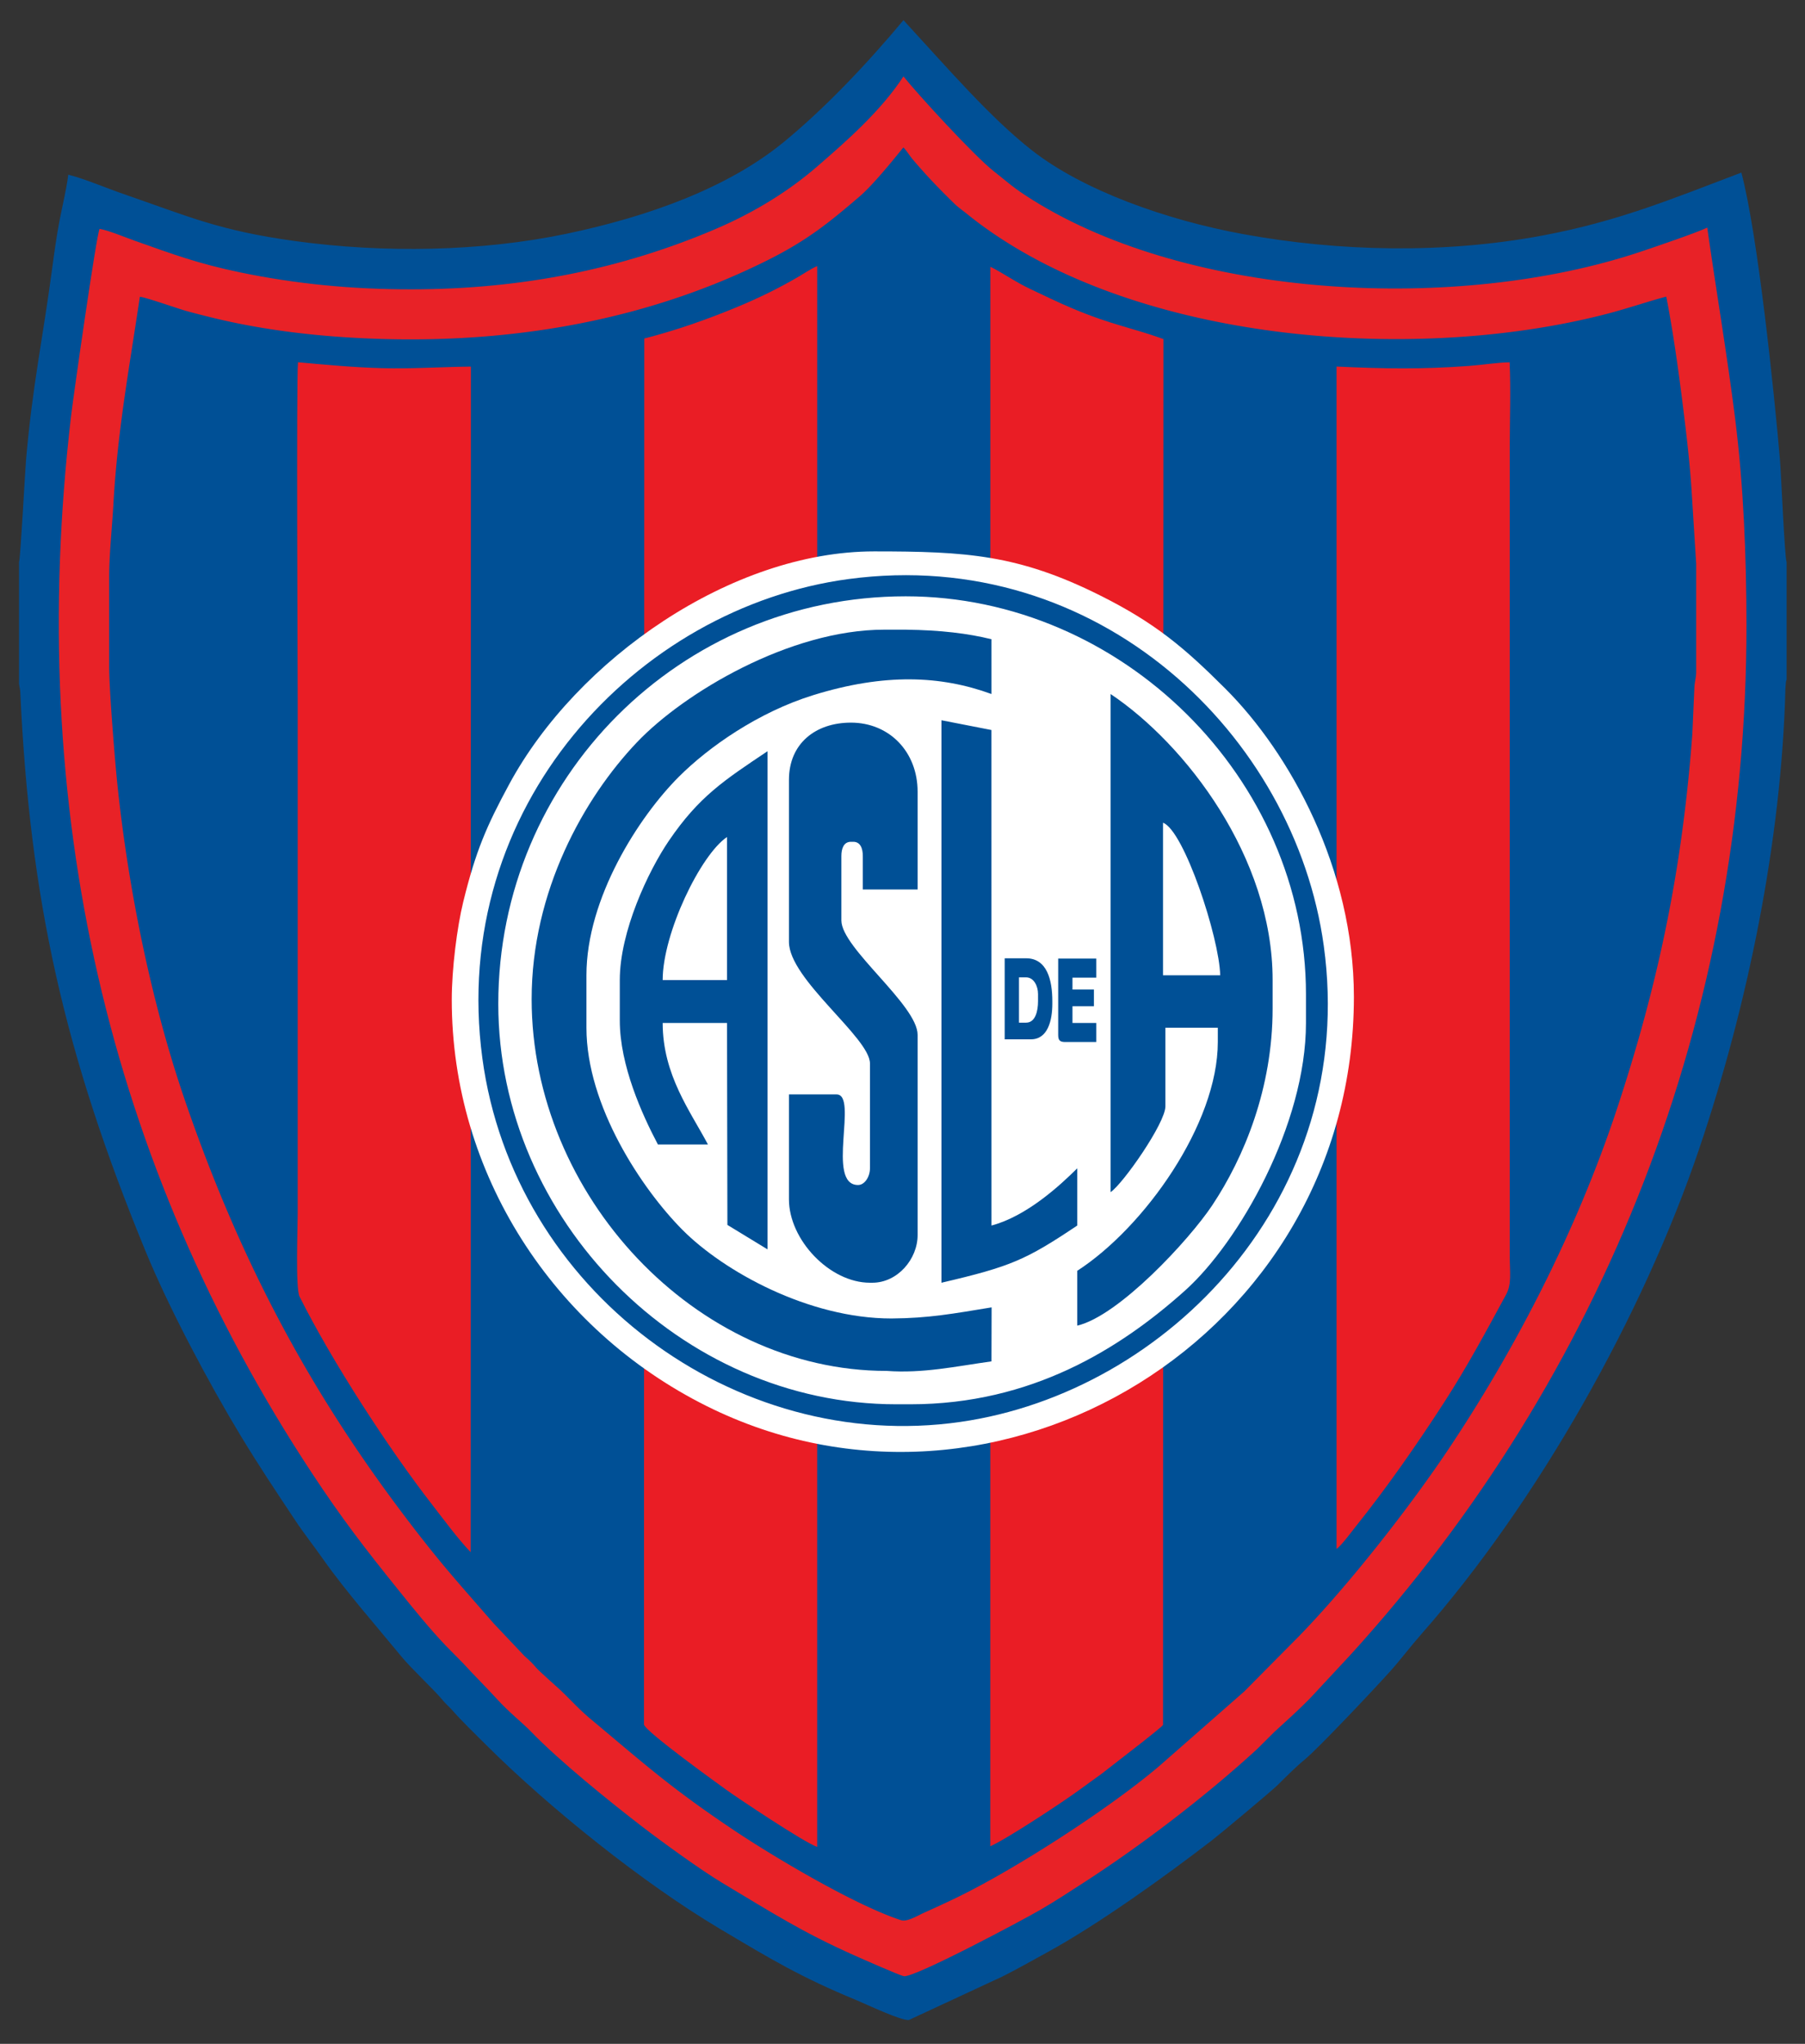
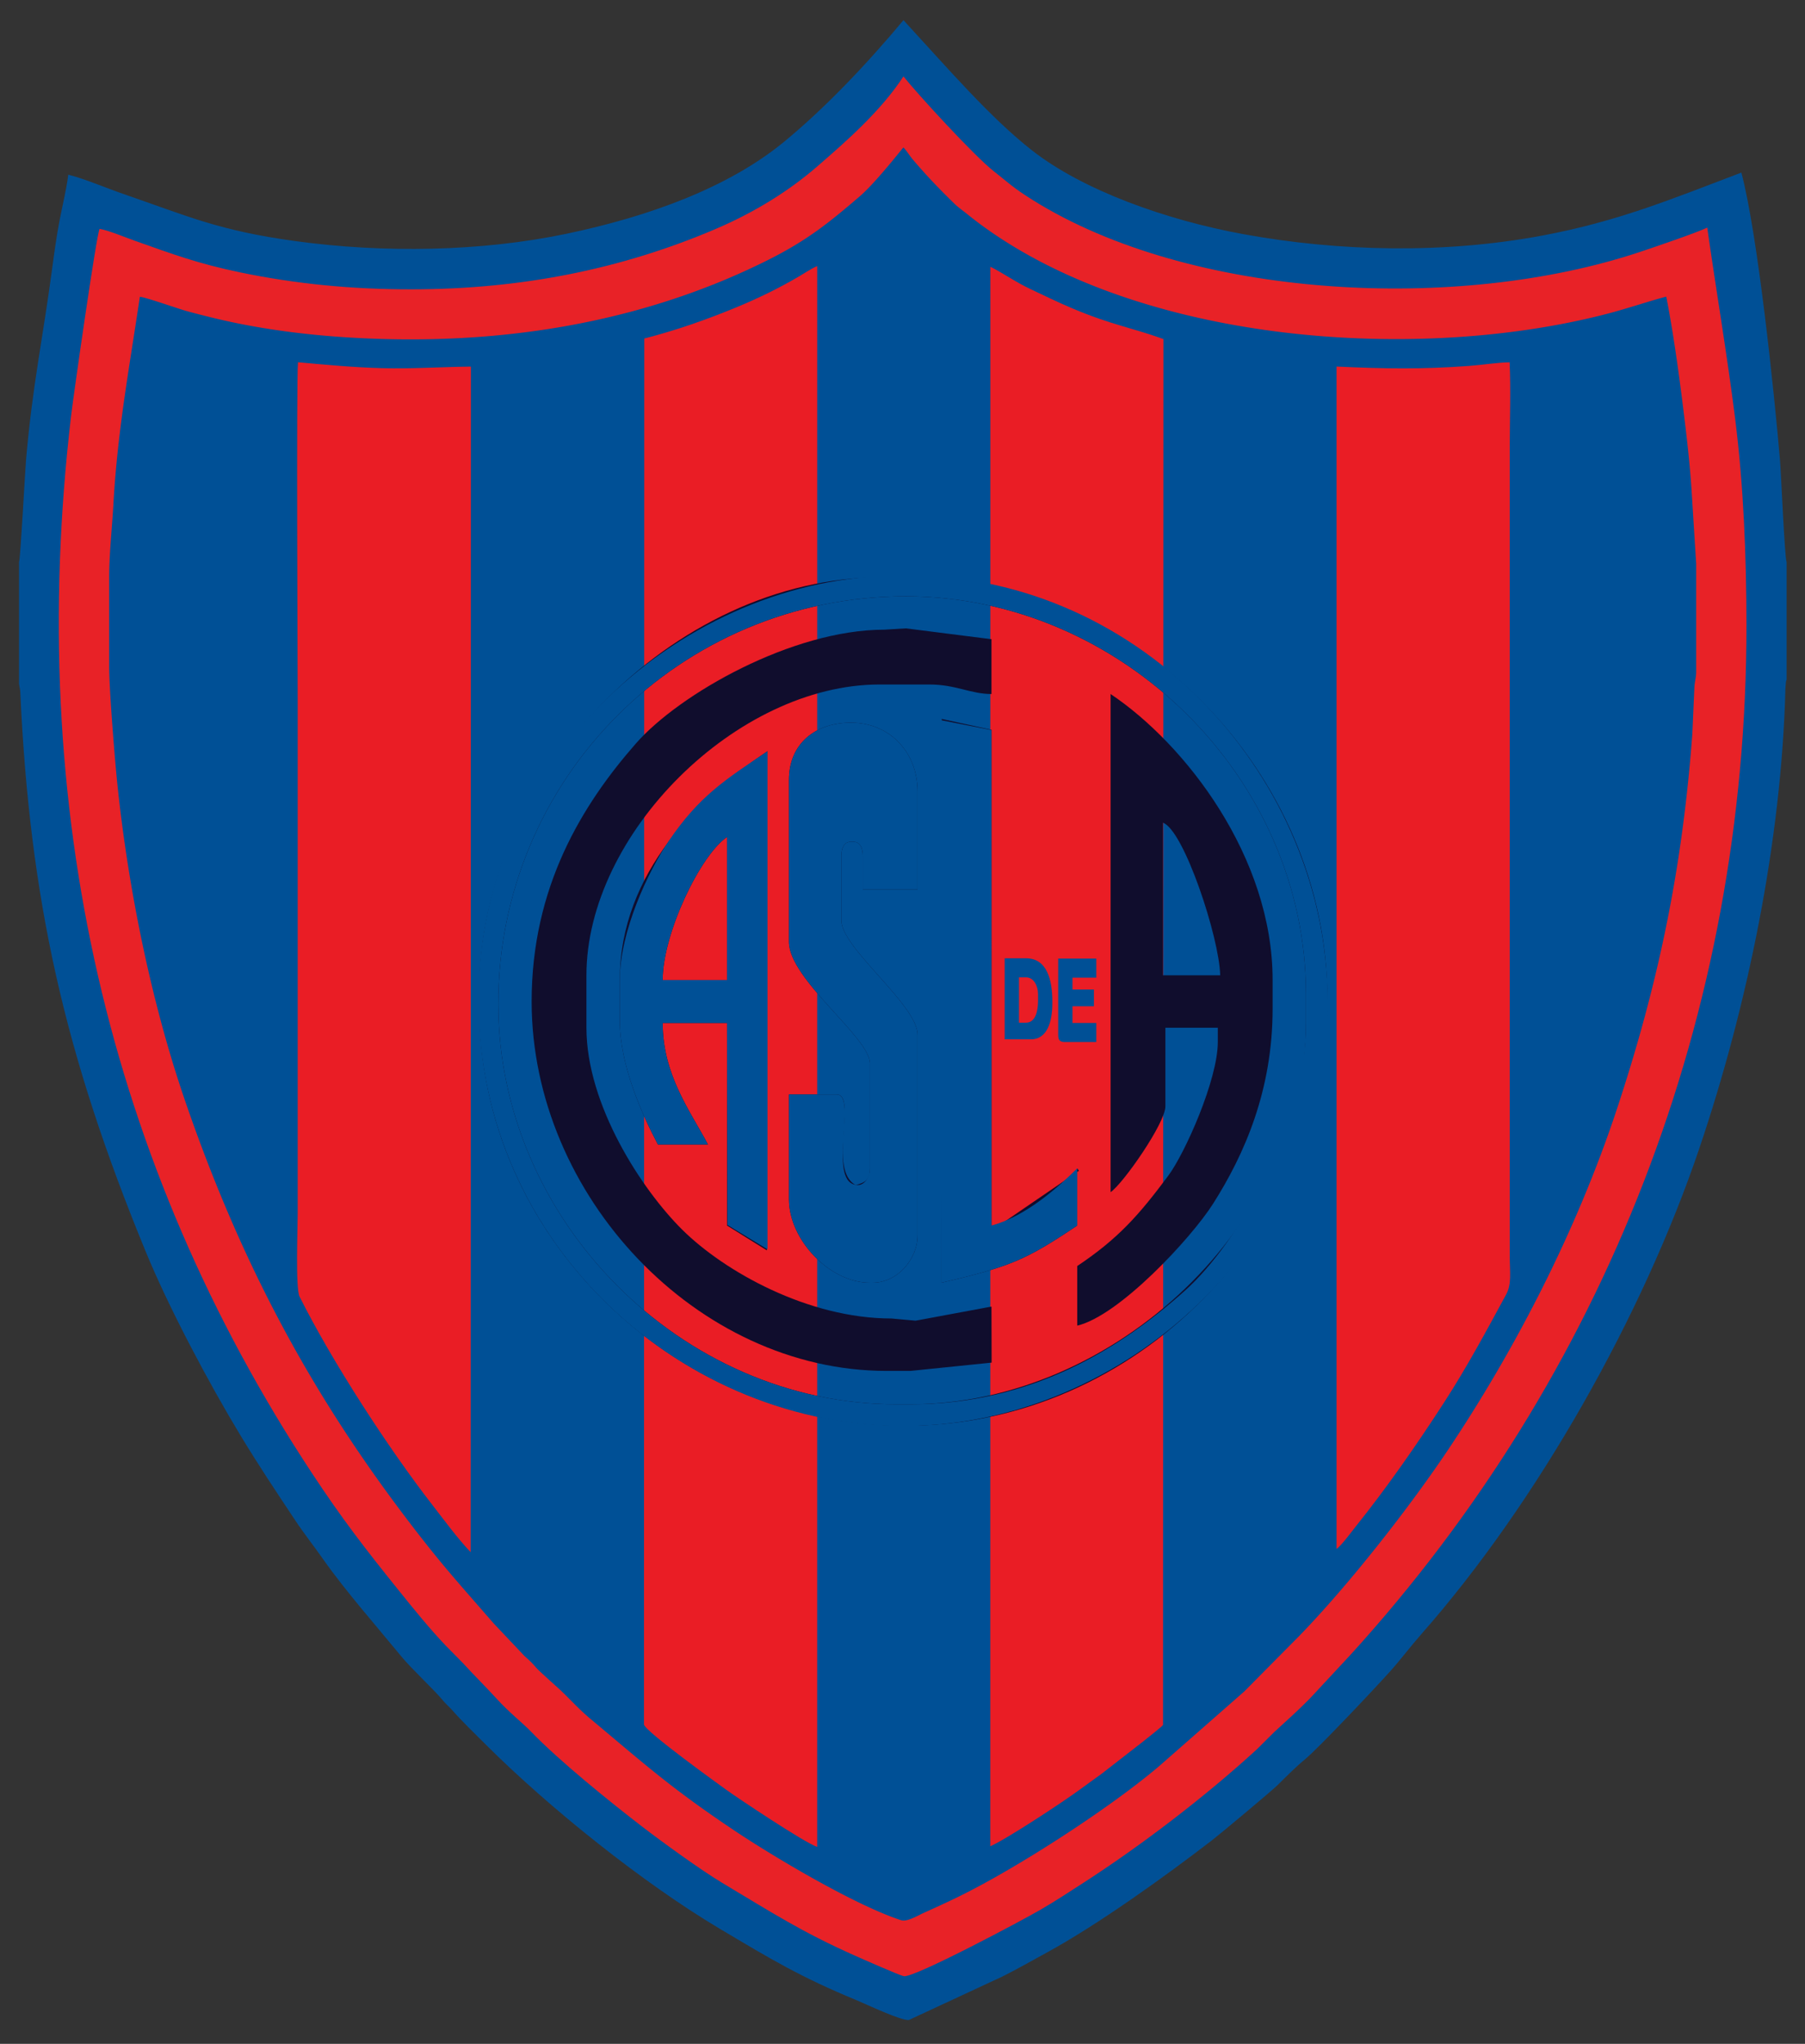
<svg xmlns="http://www.w3.org/2000/svg" width="595" height="673.5" xml:space="preserve">
  <rect width="100%" height="100%" fill="#333333" stroke="none" />
  <g fill-rule="evenodd" clip-rule="evenodd">
    <path fill="#005096" d="M6.273 185.239v40.065l.391 2.303c3.114 69.014 14.678 119.956 41.358 184.791 7.672 18.646 20.771 43.292 31.139 60.417 6.409 10.587 11.371 17.927 18.029 27.983 2.994 4.522 6.29 8.663 9.431 13.137 7.196 10.246 17.613 22.08 25.646 31.866 3.429 4.177 10.923 11.095 13.755 14.549.961 1.173 1.805 1.806 2.817 2.946 3.664 4.124 7.524 7.821 11.358 11.644 20.862 20.795 51.827 45.618 77.003 60.586 17.065 10.146 26.632 15.946 45.346 23.667 3.035 1.252 14.391 6.675 17.047 6.444l30.843-14.333c4.977-2.486 9.788-5.251 14.658-7.907 16.9-9.213 39.21-25.254 54.511-37.056 2.651-2.044 19.564-16.152 21.627-18.202 2.475-2.461 6.226-6.19 8.893-8.364 4.288-3.495 22.881-23.193 28.074-28.979 3.57-3.978 6.671-8.16 10.292-12.27 38.421-43.603 73.115-105.257 91.66-160.067 15.851-46.855 27.125-101.323 28.395-151.731l.179-2.093c.024-.116.08-.274.101-.366.022-.091.063-.244.112-.359v-38.671c-.648-1.386-1.815-29.282-2.191-33.69-1.835-21.584-7.312-74.387-12.724-94.672-23.351 8.857-40.704 16.071-65.479 20.722-32.512 6.103-67.2 5.321-98.754-.451-25.417-4.649-52.864-14.456-69.655-27.631-13.841-10.861-27.598-26.885-42.319-42.87-12.434 14.873-25.952 29.043-39.353 40.073-18.356 15.107-44.534 24.626-71.838 30.333-28.063 5.867-60.101 6.399-89.261 2.397-25.186-3.457-35.115-8.084-56.908-15.609-5.712-1.973-12.298-4.833-17.952-6.282-.617 4.969-1.985 10.411-2.908 15.279-1.004 5.303-1.69 10.292-2.412 15.716-3.055 22.962-6.494 38.51-8.601 62.988-.36 4.184-1.838 32.693-2.31 33.697z" />
    <path fill="#E82227" d="M135.459 95.342c-19.503 0-37.851-1.758-56.313-5.59-13.92-2.89-22.117-5.963-34.721-10.421-3-1.061-8.691-3.434-11.607-3.92-1.117 2.417-8.625 55.119-9.412 61.857-15.071 128.95 12.318 246.224 79.249 347.894 10.105 15.351 17.739 25.195 28.782 38.907 4.932 6.125 10.214 12.661 15.466 18.164l5.705 5.79c3.6 3.956 7.373 7.646 10.972 11.594 4.487 4.921 8.67 8.074 11.524 11.041 9.24 9.61 26.304 23.347 36.496 31.185 6.593 5.071 19.581 14.489 26.507 18.621 16.195 9.663 26.02 16.092 43.722 23.962 2.026.9 14.905 6.614 16.163 6.776 3.509.455 38.408-18.077 45.244-22.053 4.758-2.768 9.333-5.785 13.854-8.699 19.059-12.279 40.254-28.465 57.264-44.054l5.764-5.73c4.036-3.702 7.798-7.036 11.628-10.938l13.438-14.444c83.736-92.028 130.604-210.646 130.518-339.326-.015-22.569-.946-45.808-3.724-67.961-2.639-21.051-6.294-42.449-9.204-62.988-3.363 1.634-17.65 6.502-22.051 7.972C480.357 103.144 392.531 98.47 340.5 65.964c-6.587-4.115-7.699-5.433-12.978-9.585-6.4-5.037-25.022-25.315-29.705-31.198-7.462 11.433-18.95 21.472-28.501 29.737-8.974 7.766-20.218 14.931-33.732 20.676-30.328 12.892-63.176 19.748-100.125 19.748z" />
    <path fill="#005096" d="M46.1 97.805c-3.503 23.628-7.342 43.987-8.714 68.266-.421 7.445-1.401 16.745-1.401 23.907v29.794c0 7.443 1.887 30.894 2.744 39.061 3.634 34.637 11.284 71.946 22.318 104.024 18.388 53.458 41.453 96.129 73.028 137.662 11.523 15.155 16.654 20.616 28.596 34.369l10.198 10.787c3.629 3.204 3.004 3.147 5.251 5.233a340.632 340.632 0 0 0 5.499 5.003c3.504 3.123 6.716 6.898 10.954 10.44 18.226 15.234 26.674 22.913 47.518 36.857 12.604 8.432 39.654 24.582 54.884 29.52 2.013.652 5.313-1.388 7.368-2.32 8.185-3.711 13.008-5.9 21.115-10.366 17.422-9.593 41.706-25.421 56.507-37.941l28.176-24.713 18.175-18.342c16.777-17.297 36.776-42.95 49.378-61.836 21.179-31.745 41.84-70.803 55.613-112.688 11.33-34.455 18.81-66.919 22.8-103.518a561.498 561.498 0 0 0 1.757-19.192l.677-15.337c.093-1.812.587-3.303.587-5.024v-35.669l-1.446-23.09c-.443-7.385-1.241-14.907-2.108-22.216-1.633-13.731-3.703-29.454-6.304-42.733-5.025 1.275-12.81 3.935-19.76 5.729-65.348 16.869-158.963 8.91-210.786-33.005-1.346-1.088-2.906-2.183-3.948-3.197-5.134-4.995-9.229-9.243-13.854-14.684-1.223-1.439-1.764-2.548-3.105-4.001-.41.323-9.086 11.561-14.455 16.151-10.188 8.71-17.236 14.474-30.537 21.106-42.088 20.985-89.427 28.303-137.613 25.379-12.458-.755-24.799-2.243-36.657-4.628-5.77-1.161-11.045-2.485-16.593-3.969-3.281-.876-13.974-4.717-15.862-4.819z" />
    <path fill="#EA1D25" d="m212.378 111.542-.097 456.711c.376 2.328 25.515 20.341 27.058 21.469 3.408 2.491 25.813 17.469 30.034 18.868l.004-520.912c-1.818.75-4.323 2.431-6.156 3.504-6.539 3.83-13.342 7.14-20.431 10.067-9.649 3.986-19.748 7.568-30.412 10.293zM326.433 608.391c5.53-2.452 24.346-14.851 29.626-18.772 2.355-1.749 4.639-3.329 7.034-5.091l13.641-10.604c.825-.674 6.486-5.087 6.644-5.537l.146-456.652c-10.611-3.826-16.719-4.528-30.014-10.104-4.856-2.037-9.385-4.287-13.924-6.413-4.92-2.305-9.697-5.702-13.134-7.312l-.019 520.485zM155.137 511.466l.088-390.665c-9.851.1-19.287.784-29.319.514-9.501-.257-18.385-1.107-27.677-1.946-.578 5.861-.097 103.401-.097 112.146v168.174c0 4.765-.767 24.805.612 27.563 10.644 21.283 29.294 50.034 43.863 68.761 4.076 5.239 8.187 10.88 12.53 15.453zM440.58 120.786V510.42c1.812-1.376 4.764-5.462 6.364-7.457 10.202-12.716 20.218-27.106 29.12-40.879 7.515-11.622 13.783-23.295 20.414-35.514 1.902-3.507 1.195-7.2 1.195-12.801v-266.34c0-9.104.375-19.036-.045-28.038-4.086.061-9.117.873-13.423 1.19-15.517 1.147-28.009.938-43.625.205z" />
    <path fill="#100D2D" d="M193.313 321.373c0-46.593 49.56-95.817 96.602-95.817h16.493c8.609 0 13.588 3.141 20.42 3.141v-18.063l-28.219-3.577-7.123.435c-30.327 0-67.54 21.155-81.872 37.506-17.77 20.275-34.364 47.322-34.364 85.015 0 63.851 54.46 121.732 117.021 121.732h7.854l26.753-2.734-.05-18.47-25.005 4.65-7.981-.724c-27.436 0-54.989-15.438-68.932-29.242-13.25-13.117-31.596-41.028-31.596-66.575v-17.277zM383.375 271.108c6.924 2.506 18.574 37.868 18.85 50.265h-18.85v-50.265zm.785 67.543h17.279v4.712c0 12.396-10.814 36.657-16.367 44.107-9.67 12.972-16.433 20.653-29.97 29.718v19.635c13.767-3.208 37.508-28.746 44.728-40.093 10.466-16.451 19.674-37.522 19.674-64.362v-9.425c0-40.647-28.797-77.767-53.406-94.246v164.144c4.041-2.705 18.063-22.728 18.063-28.273v-25.917z" />
    <path fill="#100D2D" d="M164.255 330.797c0-74.264 59.933-134.3 134.299-134.3 71.139 0 131.945 59.856 131.945 131.159v9.425c0 65.82-62.765 125.661-130.374 125.661h-4.712c-71.063-.001-131.158-60.95-131.158-131.945zM298.554 469.81c75.82 0 139.013-64.208 139.013-140.583 0-74.236-62.844-139.012-136.655-139.012h-10.21c-69.211 0-132.729 65.912-132.729 136.656v4.713c-.002 75.834 64.279 138.226 140.581 138.226z" />
    <path fill="#100D2D" d="M277.35 282.104c0-2.411.727-4.713 3.142-4.713h.785c2.414 0 3.141 2.302 3.141 4.713v10.995h18.064v-32.2c0-13.177-9.331-22.776-21.99-22.776-11.678 0-20.42 6.909-20.42 18.849v53.406c0 12.343 26.703 31.528 26.703 40.054v34.556c0 3.728-1.661 4.787-4.713 5.498-9.345-4.944.647-29.845-6.283-29.845h-15.708v34.557c0 13.352 13.438 27.489 26.703 27.489h.786c8.291 0 14.922-7.754 14.922-15.708v-65.972c0-9.856-25.132-28.578-25.132-37.698v-21.205zM239.651 275.82v47.123h-21.207c.001-15.418 12.499-41.291 21.207-47.123zm-6.283 101.315c-5.788-10.938-14.923-22.923-14.923-40.054h21.207v66.757l13.139 8.184.213-164.475c-21.925 14.681-48.694 39.56-48.694 75.396v13.351c0 14.772 7.359 30.999 12.566 40.84h16.492zM310.336 422.687c22.891-5.333 27.856-7.526 44.767-18.849v-18.85l.554.812-28.049 19.178-.779-1.14v-163.36l-16.397-3.567-.096 185.776z" />
-     <path fill="#FFF" d="M148.918 329.437c0 57.2 33.397 108.62 83.962 133.863 95.49 47.668 213.416-22.586 213.416-134.81 0-42.278-21.061-80.286-42.381-101.572-13.499-13.477-23.038-21.586-41.273-30.704-27.027-13.515-44.318-14.519-74.506-14.519-46.876 0-97.924 35.411-120.277 76.712-7.445 13.759-11.043 21.99-15.165 38.818-2.027 8.281-3.776 22.081-3.776 32.212z" />
    <path fill="#005096" d="M279.709 190.808c-69.664 9.338-131.838 75.079-120.704 157.887 10.282 76.472 83.101 130.514 157.51 119.868 68.654-9.821 131.178-74.517 119.857-156.882-9.548-69.471-74.345-131.906-156.663-120.873zM164.255 330.797c0-74.264 59.933-134.3 134.3-134.3 71.138 0 131.944 59.856 131.944 131.159v9.425c0 33.486-22.065 72.229-39.847 88.17-21.291 19.089-50.572 37.49-90.527 37.49h-4.713c-71.062 0-131.157-60.949-131.157-131.944z" />
-     <path fill="#005096" d="M175.25 329.226c0 64.535 54.04 122.519 117.021 122.519 12.004.87 22.633-1.478 34.557-3.142l.046-17.798c-12.55 2.061-20.758 3.586-33.032 3.662-27.21 0-55.233-15.458-68.924-29.249-13.279-13.377-31.604-40.76-31.604-66.568v-17.278c0-25.467 17.303-52.25 30.435-65.382 9.778-9.778 26.111-21.289 44.39-26.942 23.459-7.255 41.97-6.452 58.69-.352l-.002-18.053c-7.763-1.919-16.717-3.001-28.272-3.152h-7.067c-31.159 0-65.998 20.808-81.501 37.091-17.505 18.385-34.737 49.057-34.737 84.644zM366.098 392.841c4.041-2.704 18.063-22.728 18.063-28.273v-25.917h17.279v4.711c0 27.008-24.22 61.085-46.337 75.397v18.063c13.702-3.193 36.863-28.198 44.453-39.582 10.592-15.888 19.948-38.728 19.948-64.873v-9.425c0-40.647-28.797-77.767-53.406-94.246v164.145zm17.277-71.468v-50.265c6.924 2.505 18.574 37.868 18.85 50.265h-18.85z" />
    <path fill="#005096" d="M260.071 256.971v53.406c0 12.343 26.703 31.528 26.703 40.054v34.556c0 2.749-1.726 5.498-3.927 5.498-10.7 0 .187-29.845-7.068-29.845h-15.708v34.557c0 13.352 13.438 27.489 26.703 27.489h.786c8.291 0 14.922-7.754 14.922-15.708v-65.972c0-9.856-25.132-28.578-25.132-37.698v-21.206c0-2.411.727-4.713 3.142-4.713h.785c2.414 0 3.141 2.302 3.141 4.713v10.995h18.064v-32.2c0-13.177-9.331-22.776-21.99-22.776-11.679.002-20.421 6.91-20.421 18.85zM204.309 322.943v13.351c0 14.771 7.359 30.999 12.566 40.84h16.493c-5.788-10.938-14.923-22.923-14.923-40.054h21.207l.128 66.556 13.223 8.054V247.547c-14.259 9.548-22.576 14.903-32.526 29.519-6.772 9.947-16.168 29.858-16.168 45.877zm14.136 0c0-15.417 12.498-41.292 21.207-47.124v47.124h-21.207zM310.336 422.687c22.891-5.333 27.856-7.526 44.767-18.849v-18.85c-5.704 5.671-16.688 15.789-28.274 18.85l-.017-163.285-16.476-3.215v185.349z" />
    <path fill="#005096" d="M335.896 322.062h2.355c2.538 0 3.928 2.851 3.928 5.498v2.356c0 3.183-.847 7.068-3.928 7.068h-2.355v-14.922zm3.927 20.42c5.579 0 7.067-6.212 7.067-11.781v-.785c0-7.029-1.766-14.138-8.64-14.138h-7.067v26.704h8.64zM353.53 322.158h7.854v-6.284h-12.565v25.132c0 1.811.546 2.356 2.355 2.356h10.21v-6.283h-7.854v-5.498h7.068v-5.498h-7.068v-3.925z" />
  </g>
</svg>